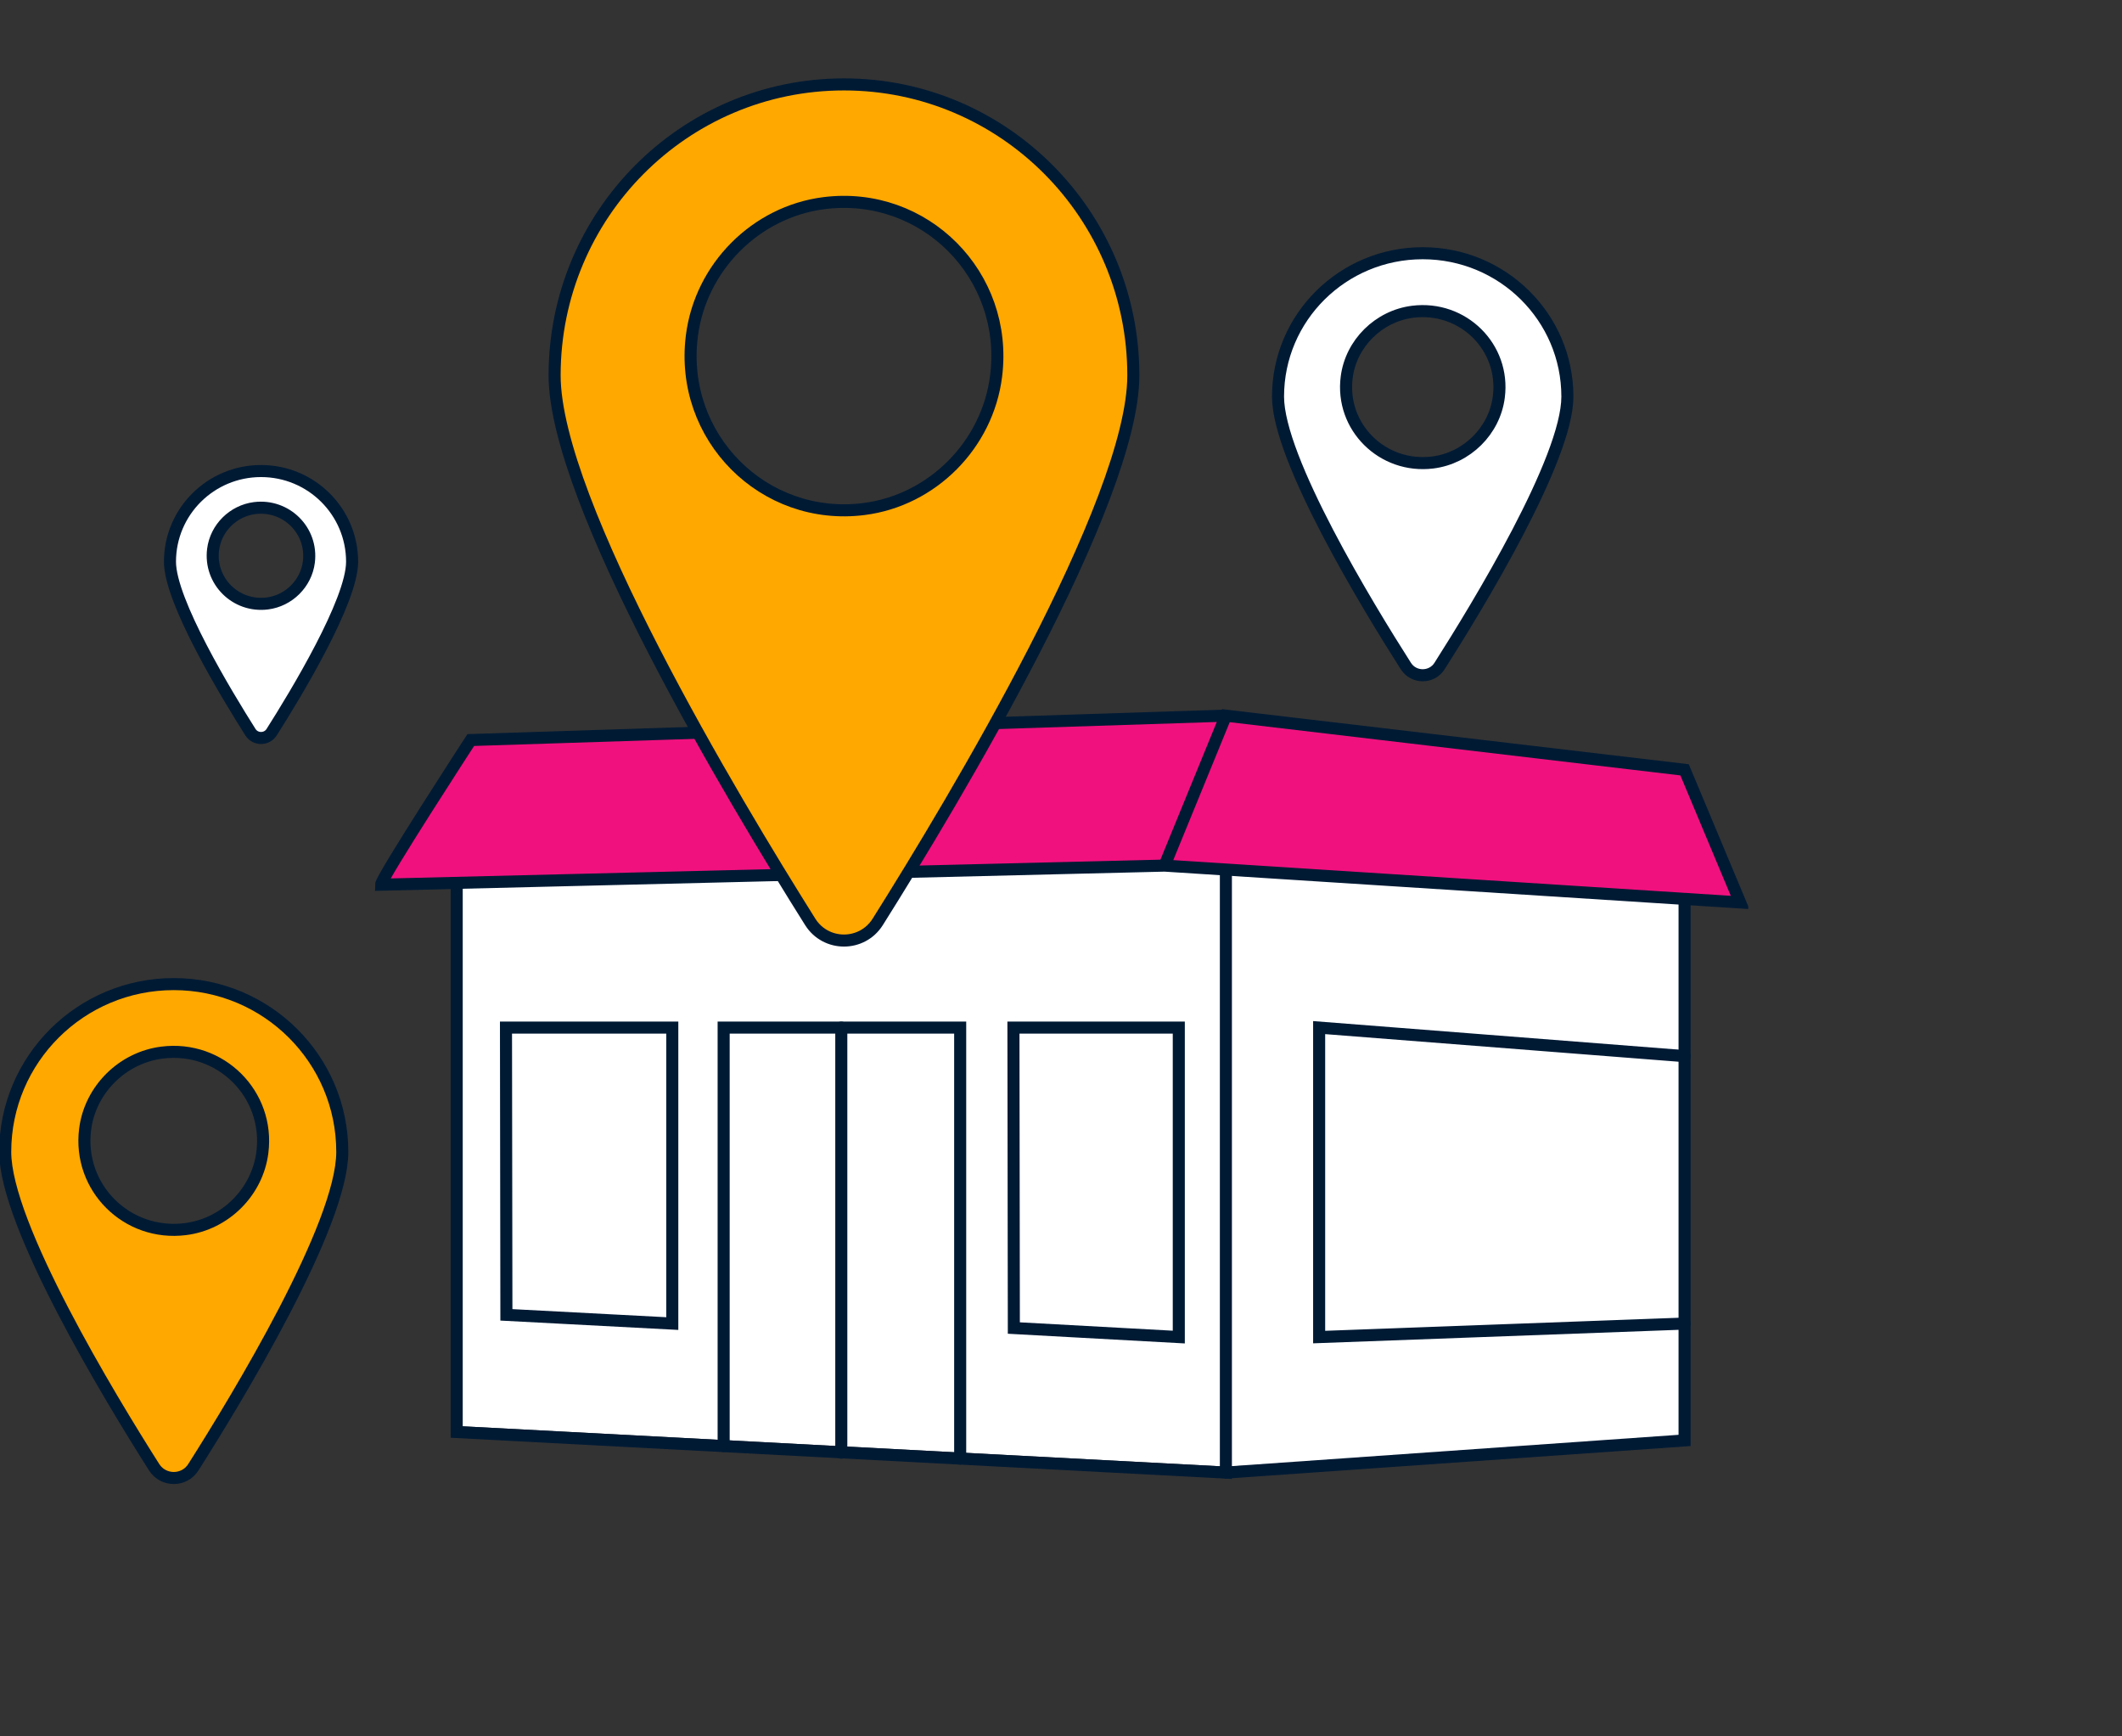
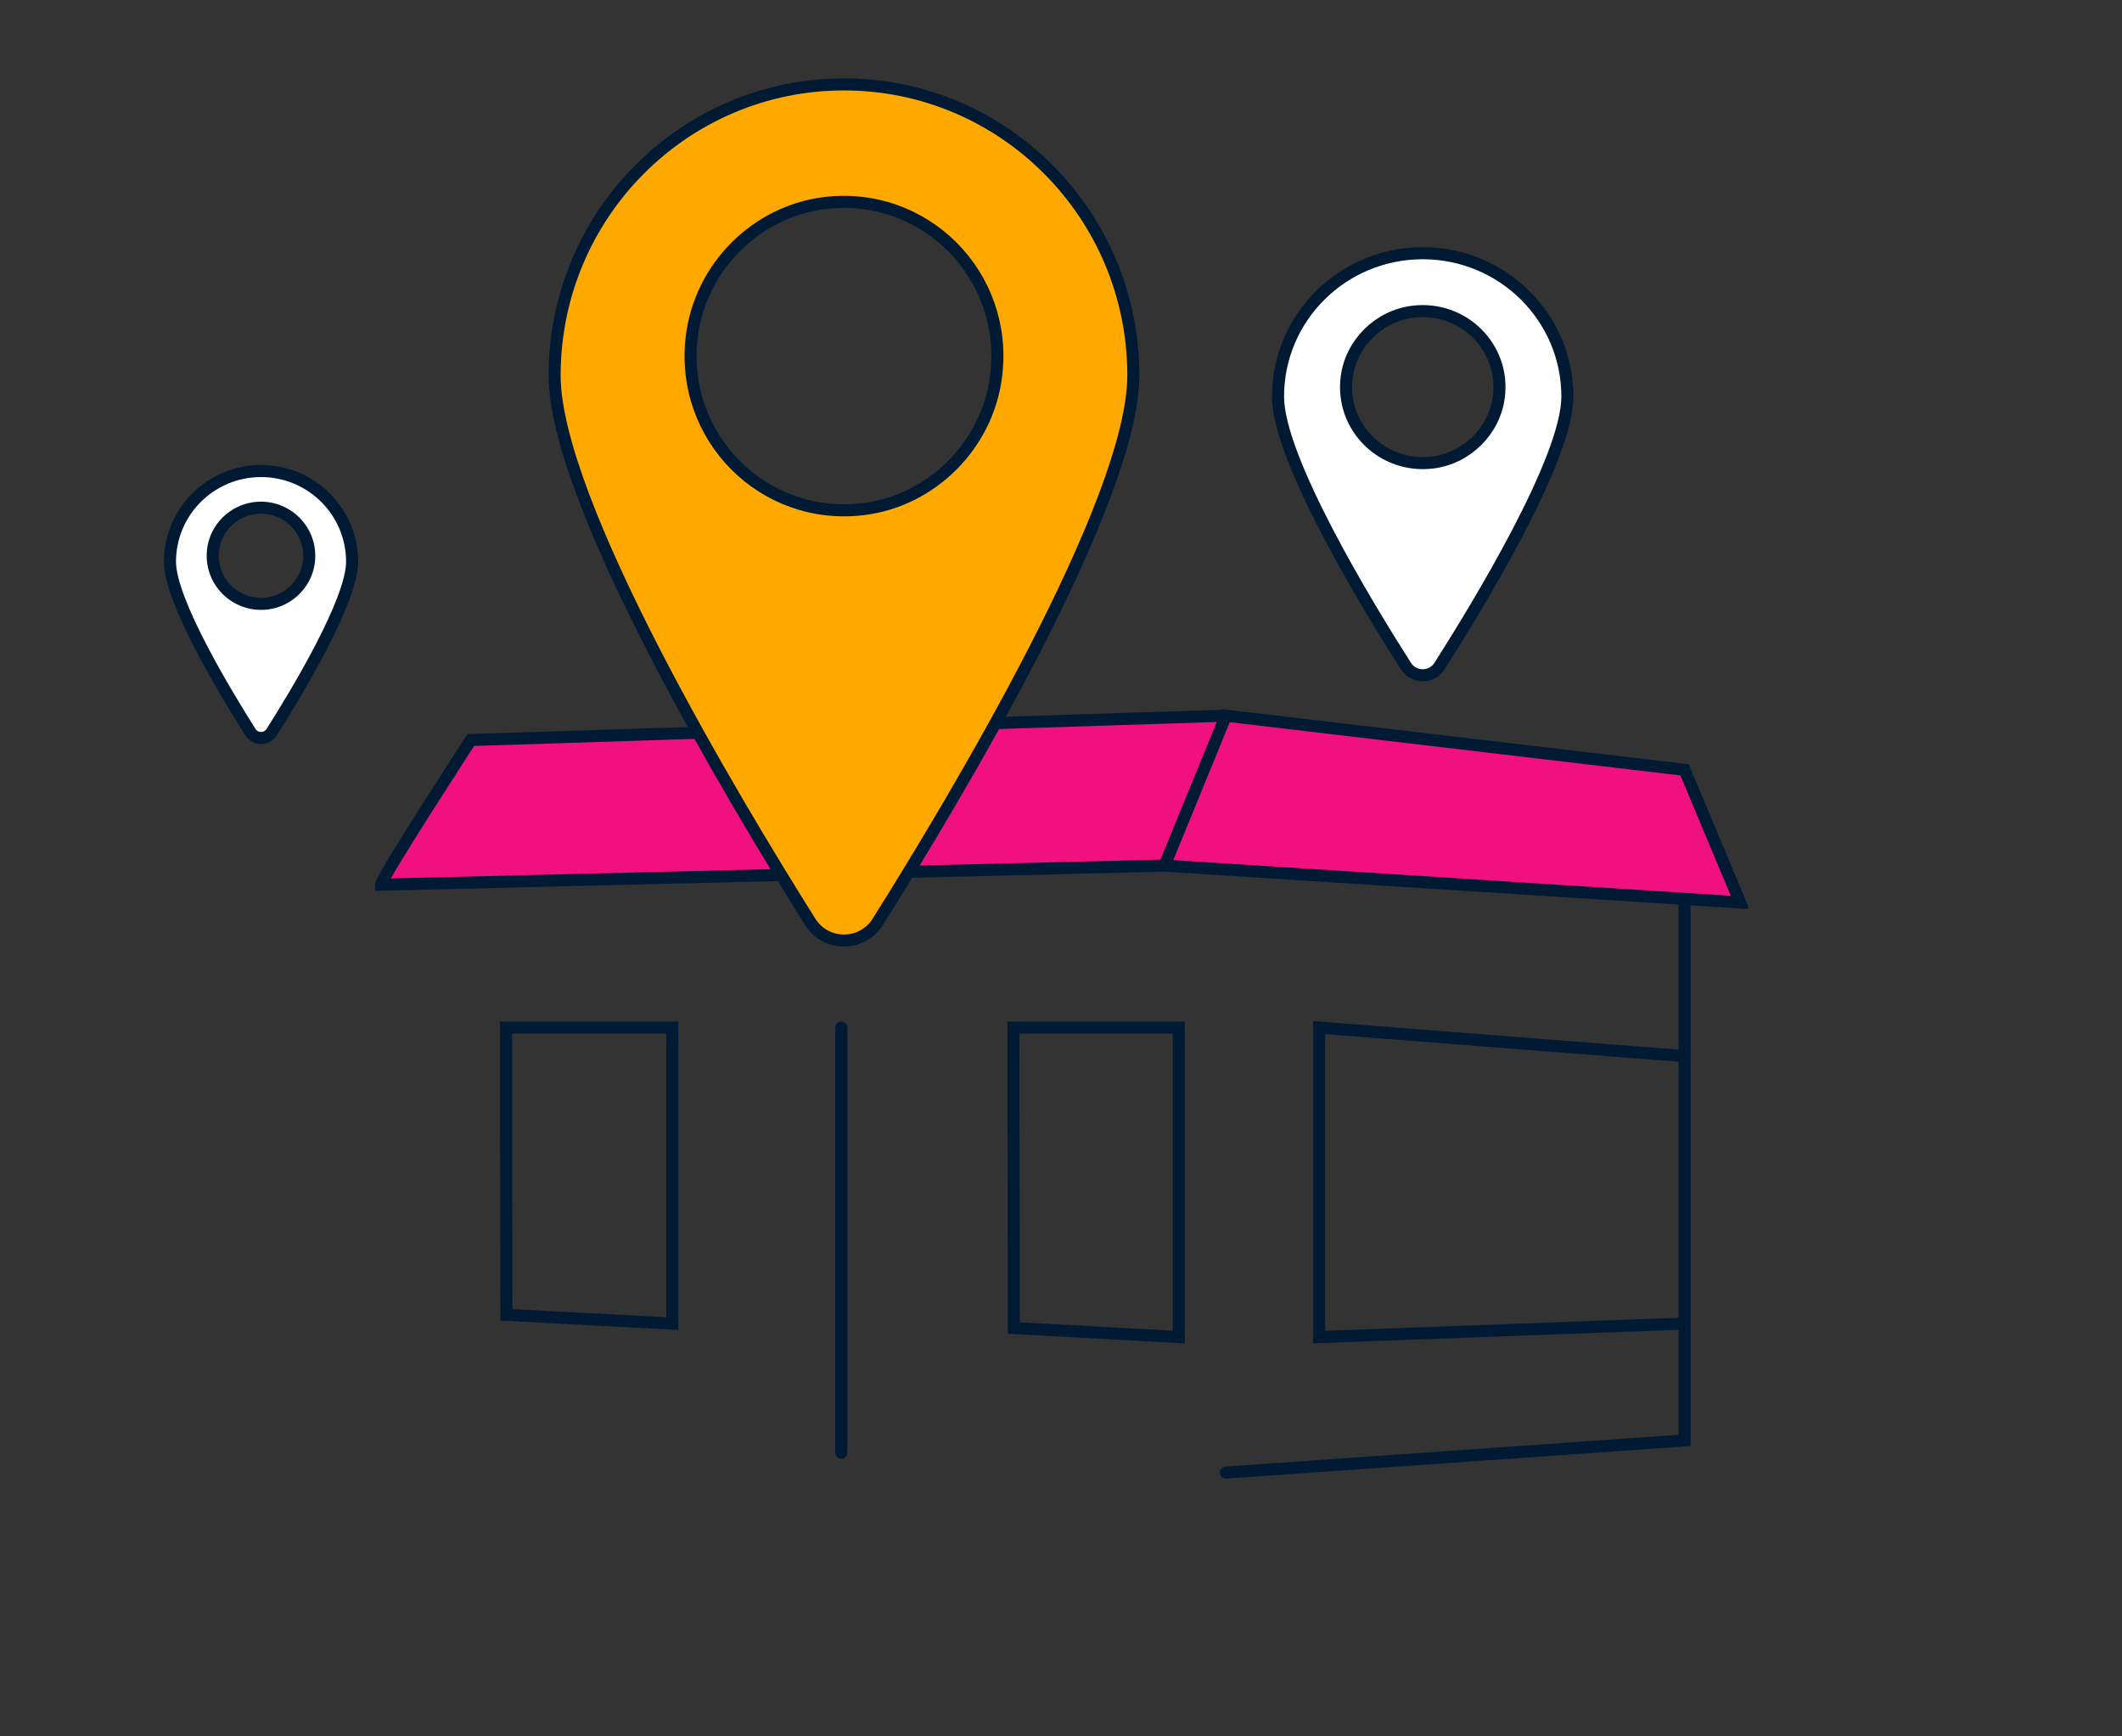
<svg xmlns="http://www.w3.org/2000/svg" width="176" height="144" viewBox="0 0 176 144" fill="none">
  <rect x="0" y="0" width="176" height="144" fill="#333333" stroke="none" />
  <g clip-path="url(#clip0_2003_11052)">
-     <path d="M37.879 67.293L139.72 70.77V119.585L101.676 121.625L37.879 118.26V67.293Z" fill="white" />
-     <path d="M14.407 81.612C6.689 81.612 0.432 87.843 0.432 95.529C0.432 101.579 9.092 115.865 12.782 121.675C13.543 122.871 15.288 122.871 16.04 121.675C19.73 115.865 28.39 101.579 28.39 95.529C28.39 87.843 22.133 81.612 14.415 81.612H14.407ZM15.375 101.932C10.526 102.543 6.447 98.481 7.061 93.653C7.476 90.365 10.146 87.706 13.447 87.293C18.296 86.681 22.375 90.744 21.761 95.572C21.346 98.859 18.676 101.519 15.375 101.932Z" fill="#FFA800" stroke="#001A34" stroke-miterlimit="10" />
-     <path d="M101.676 65.993V122.124L37.879 118.759V67.792L101.676 65.993Z" stroke="#001A34" stroke-miterlimit="10" stroke-linecap="round" />
    <path d="M102.523 65.993L139.72 69.84V119.456L101.676 122.124" stroke="#001A34" stroke-miterlimit="10" stroke-linecap="round" />
    <path d="M39.046 61.372L31.605 73.369L96.595 71.794L144.334 74.841L139.503 64.126L101.676 59.349L39.046 61.372Z" fill="#F1117E" />
-     <path d="M60.02 119.92V85.22H79.638V120.962" stroke="#001A34" stroke-miterlimit="10" stroke-linecap="round" />
    <path d="M69.778 85.22V120.471" stroke="#001A34" stroke-miterlimit="10" stroke-linecap="round" />
    <path d="M41.967 85.22H55.76V109.765L42.001 109.042L41.967 85.22Z" stroke="#001A34" stroke-miterlimit="10" stroke-linecap="round" />
    <path d="M84.055 85.22H97.77V110.884L84.089 110.135L84.055 85.22Z" stroke="#001A34" stroke-miterlimit="10" stroke-linecap="round" />
    <path d="M139.72 87.587L109.411 85.22V110.884L139.72 109.765" stroke="#001A34" stroke-miterlimit="10" stroke-linecap="round" />
    <path d="M101.676 59.349L139.72 63.842L144.326 74.841L96.586 71.785L101.676 59.349ZM101.676 59.349L39.046 61.372C39.046 61.372 31.605 72.818 31.605 73.369L96.595 71.785" stroke="#001A34" stroke-miterlimit="10" stroke-linecap="round" />
    <path d="M70 7C56.745 7 46 17.803 46 31.129C46 41.615 60.867 66.385 67.2 76.452C68.498 78.516 71.502 78.516 72.8 76.452C79.133 66.385 94 41.623 94 31.129C94 17.803 83.255 7 70 7ZM71.652 42.216C63.329 43.268 56.328 36.237 57.383 27.87C58.098 22.168 62.676 17.566 68.348 16.846C76.671 15.794 83.672 22.825 82.618 31.192C81.902 36.894 77.323 41.497 71.652 42.216Z" fill="#FFA800" stroke="#001A34" stroke-miterlimit="10" />
    <path d="M118 21C111.369 21 106 26.32 106 32.892C106 38.059 113.431 50.267 116.602 55.233C117.248 56.255 118.752 56.255 119.398 55.233C122.559 50.267 130 38.069 130 32.892C130 26.32 124.631 21 118 21ZM118.829 38.355C114.665 38.871 111.166 35.404 111.696 31.287C112.053 28.479 114.347 26.206 117.181 25.852C121.345 25.337 124.843 28.804 124.313 32.921C123.957 35.729 121.663 38.002 118.829 38.355Z" fill="white" stroke="#001A34" stroke-miterlimit="10" />
    <path d="M21.65 39.064C17.476 39.064 14.097 42.429 14.097 46.586C14.097 49.856 18.781 57.576 20.769 60.718C21.175 61.363 22.126 61.363 22.532 60.718C24.528 57.576 29.204 49.856 29.204 46.586C29.204 42.429 25.825 39.064 21.65 39.064ZM22.169 50.046C19.55 50.373 17.346 48.178 17.675 45.57C17.899 43.789 19.343 42.36 21.123 42.136C23.742 41.809 25.945 44.004 25.617 46.612C25.392 48.393 23.949 49.822 22.169 50.046Z" fill="white" stroke="#001A34" stroke-miterlimit="10" />
  </g>
  <defs>
    <clipPath id="clip0_2003_11052">
      <rect width="145" height="128" fill="white" />
    </clipPath>
  </defs>
</svg>